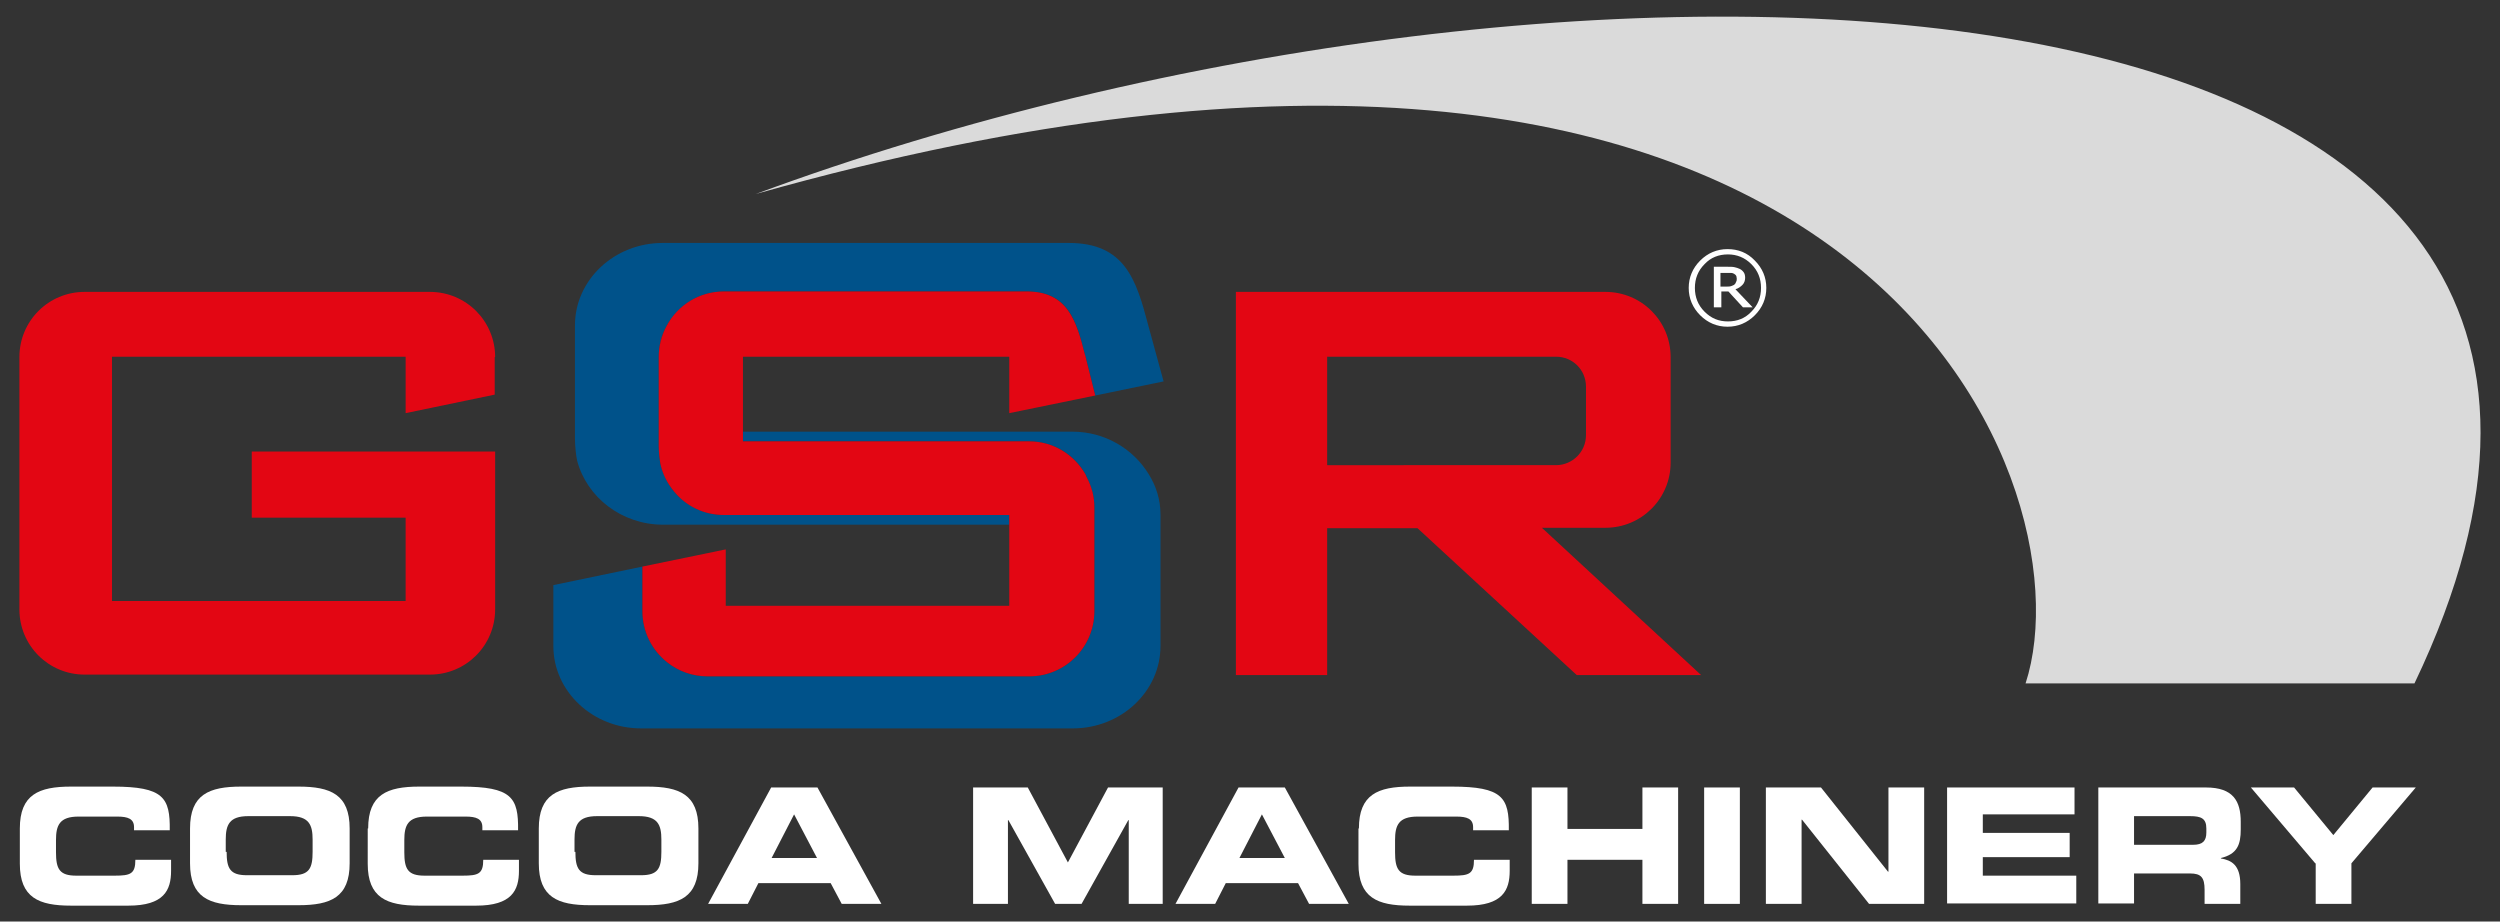
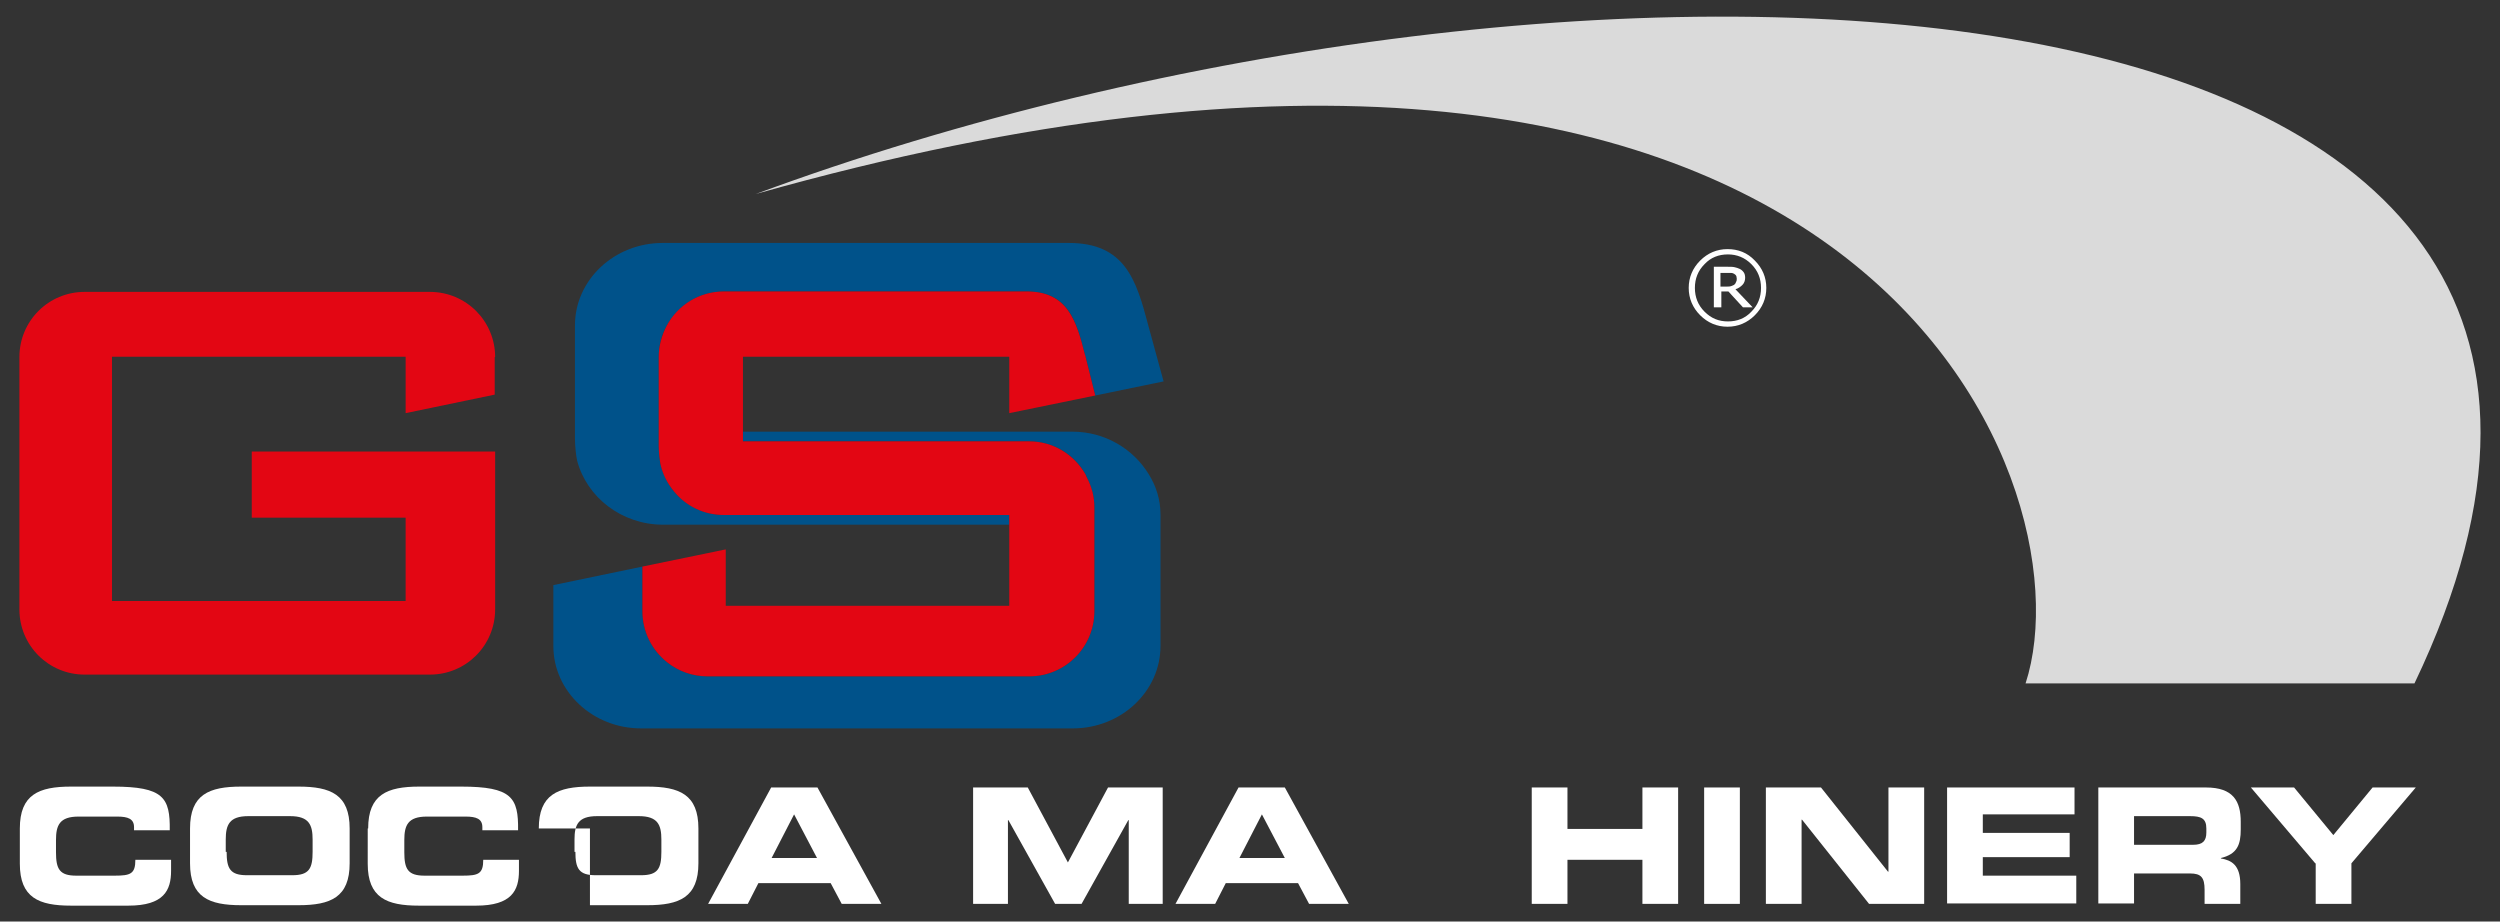
<svg xmlns="http://www.w3.org/2000/svg" version="1.1" id="Livello_1" x="0px" y="0px" viewBox="0 0 567 209" style="enable-background:new 0 0 567 209;" xml:space="preserve">
  <rect x="0" y="0" width="567" height="209" fill="#333333" stroke="none" />
  <style type="text/css">
	.st0{fill:#DADADA;}
	.st1{fill:#FFFFFF;}
	.st2{fill:#E30613;}
	.st3{fill:none;}
	.st4{fill:#00528A;}
</style>
  <g>
    <g>
      <path class="st0" d="M171.4,44c185.5-68.6,458.2-60.4,376.2,111h-88.2C474.5,108.6,421.6-26.6,171.4,44" />
      <path class="st1" d="M393.9,63.2c0-0.2-0.1-0.5-0.1-0.6c-0.1-0.2-0.2-0.3-0.5-0.5c-0.2-0.1-0.4-0.2-0.7-0.2c-0.2,0-0.5,0-0.9,0    h-1.5v3.1h1.3c0.4,0,0.8,0,1.1-0.1c0.3-0.1,0.5-0.2,0.7-0.3c0.2-0.2,0.4-0.4,0.4-0.6C393.9,63.7,393.9,63.5,393.9,63.2     M397.5,69.7h-2.2l-3.3-3.6h-1.6v3.6h-1.7v-9.2h3.1c0.6,0,1.2,0,1.6,0.1c0.4,0.1,0.8,0.2,1.2,0.4c0.4,0.2,0.7,0.5,0.9,0.8    c0.2,0.3,0.3,0.7,0.3,1.2c0,0.6-0.2,1.2-0.6,1.6c-0.4,0.4-0.9,0.8-1.6,1L397.5,69.7z M399.4,65.3c0-2.1-0.7-3.9-2.2-5.4    c-1.5-1.5-3.3-2.2-5.3-2.2c-2.1,0-3.9,0.7-5.3,2.2c-1.5,1.5-2.2,3.3-2.2,5.4c0,2.1,0.7,3.9,2.2,5.4c1.5,1.5,3.2,2.2,5.3,2.2    c2.1,0,3.9-0.7,5.3-2.2C398.7,69.2,399.4,67.4,399.4,65.3 M400.6,65.3c0,2.4-0.9,4.5-2.6,6.2c-1.7,1.7-3.8,2.6-6.2,2.6    c-2.4,0-4.5-0.9-6.2-2.6c-1.7-1.7-2.6-3.8-2.6-6.2c0-2.4,0.9-4.5,2.6-6.2c1.7-1.7,3.8-2.6,6.2-2.6c2.4,0,4.5,0.8,6.2,2.6    C399.7,60.8,400.6,62.9,400.6,65.3" />
-       <path class="st2" d="M301,105.6V80.9h51.9c3.8,0,6.8,3,6.8,6.8v11c0,3.8-3.1,6.8-6.8,6.8H301z M349.7,119.7h14.4    c8.2,0,14.8-6.6,14.8-14.8V81c0-8.2-6.6-14.8-14.8-14.8h-83.8l0,86.9H301v-33.3h20.5l36.1,33.3h28.2L349.7,119.7z" />
      <path class="st1" d="M4.5,187.9c0-7.7,4.3-9.5,11.6-9.5h9.5c11.5,0,13,2.5,12.9,9.9h-8.1v-0.7c0-1.9-1.4-2.4-3.8-2.4h-8.8    c-4.3,0-5.1,2-5.1,5.3v2.8c0,3.8,0.8,5.3,4.6,5.3H26c3.6,0,4.7-0.4,4.7-3.6h8.1v2.5c0,4.4-1.6,7.9-9.7,7.9h-13    c-7.3,0-11.6-1.8-11.6-9.5V187.9z" />
      <path class="st1" d="M43.1,187.9c0-7.7,4.3-9.5,11.6-9.5h13c7.3,0,11.6,1.8,11.6,9.5v7.9c0,7.7-4.3,9.5-11.6,9.5h-13    c-7.3,0-11.6-1.8-11.6-9.5V187.9z M51.4,193.2c0,3.8,0.8,5.3,4.6,5.3h10.3c3.8,0,4.6-1.5,4.6-5.3v-2.8c0-3.3-0.8-5.3-5.1-5.3h-9.5    c-4.3,0-5.1,2-5.1,5.3V193.2z" />
      <path class="st1" d="M83.5,187.9c0-7.7,4.3-9.5,11.6-9.5h9.5c11.5,0,13,2.5,12.9,9.9h-8.1v-0.7c0-1.9-1.4-2.4-3.8-2.4h-8.8    c-4.3,0-5.1,2-5.1,5.3v2.8c0,3.8,0.8,5.3,4.6,5.3h8.6c3.6,0,4.7-0.4,4.7-3.6h8.1v2.5c0,4.4-1.6,7.9-9.7,7.9h-13    c-7.3,0-11.6-1.8-11.6-9.5V187.9z" />
-       <path class="st1" d="M122.2,187.9c0-7.7,4.3-9.5,11.6-9.5h13c7.3,0,11.6,1.8,11.6,9.5v7.9c0,7.7-4.3,9.5-11.6,9.5h-13    c-7.3,0-11.6-1.8-11.6-9.5V187.9z M130.5,193.2c0,3.8,0.8,5.3,4.6,5.3h10.3c3.8,0,4.6-1.5,4.6-5.3v-2.8c0-3.3-0.8-5.3-5.1-5.3    h-9.5c-4.3,0-5.1,2-5.1,5.3V193.2z" />
+       <path class="st1" d="M122.2,187.9c0-7.7,4.3-9.5,11.6-9.5h13c7.3,0,11.6,1.8,11.6,9.5v7.9c0,7.7-4.3,9.5-11.6,9.5h-13    V187.9z M130.5,193.2c0,3.8,0.8,5.3,4.6,5.3h10.3c3.8,0,4.6-1.5,4.6-5.3v-2.8c0-3.3-0.8-5.3-5.1-5.3    h-9.5c-4.3,0-5.1,2-5.1,5.3V193.2z" />
      <path class="st1" d="M174.9,178.6h10.5l14.5,26.4h-9l-2.5-4.7H172l-2.4,4.7h-9L174.9,178.6z M175,194.6h10.3l-5.2-9.9L175,194.6z" />
      <path class="st1" d="M220.7,178.6h12.4l9.1,17l9.1-17h12.4V205H256V186h-0.1L245.3,205h-6L228.7,186h-0.1V205h-7.9V178.6z" />
      <path class="st1" d="M280.9,178.6h10.5l14.5,26.4h-9l-2.5-4.7h-16.4l-2.4,4.7h-9L280.9,178.6z M281.1,194.6h10.3l-5.2-9.9    L281.1,194.6z" />
-       <path class="st1" d="M308.2,187.9c0-7.7,4.3-9.5,11.6-9.5h9.5c11.5,0,13,2.5,12.9,9.9h-8.1v-0.7c0-1.9-1.4-2.4-3.8-2.4h-8.8    c-4.3,0-5.1,2-5.1,5.3v2.8c0,3.8,0.8,5.3,4.6,5.3h8.6c3.6,0,4.7-0.4,4.7-3.6h8.1v2.5c0,4.4-1.6,7.9-9.7,7.9h-13    c-7.3,0-11.6-1.8-11.6-9.5V187.9z" />
      <path class="st1" d="M347.4,178.6h8.1v9.4h17v-9.4h8.1V205h-8.1v-10h-17v10h-8.1V178.6z" />
      <path class="st1" d="M386.5,178.6h8.1V205h-8.1V178.6z" />
      <path class="st1" d="M400.5,178.6H413l15.2,19.1h0.1v-19.1h8.1V205h-12.5l-15.2-19.1h-0.1V205h-8.1V178.6z" />
      <path class="st1" d="M441.7,178.6h28.8v6.1h-20.8v4.2h19.7v5.5h-19.7v4.2h21.2v6.3h-29.3V178.6z" />
      <path class="st1" d="M475.9,178.6h24.4c6.2,0,7.9,3.1,7.9,7.8v1.7c0,3.5-0.8,5.6-4.5,6.5v0.1c2.4,0.4,4.4,1.5,4.4,5.8v4.5H500    v-3.2c0-2.8-0.8-3.7-3.3-3.7H484v6.8h-8.1V178.6z M484,191.6h13.4c2.2,0,3-0.9,3-2.8v-0.9c0-2.3-1.2-2.8-3.7-2.8H484V191.6z" />
      <path class="st1" d="M525.1,195.8l-14.6-17.2h9.8l8.9,10.8l8.9-10.8h9.8l-14.6,17.2v9.2h-8.1V195.8z" />
      <path class="st3" d="M152.9,111.5c-1.5-1.8-2.5-3.9-3.1-6.2v0C150.4,107.6,151.4,109.7,152.9,111.5z" />
      <path class="st3" d="M232.8,66.2h-68.6c-5.6,0-10.5,3.1-13,7.8c2.5-4.6,7.4-7.8,13-7.8L232.8,66.2c9.4,0,11.3,6.5,13.3,14.5    C244.1,72.6,242.2,66.2,232.8,66.2z" />
      <path class="st3" d="M233.4,153.4c8.2,0,14.8-6.6,14.8-14.8v-23.6c0-2.4-0.6-4.7-1.7-6.7c1,2,1.7,4.2,1.7,6.7v23.6    C248.2,146.7,241.5,153.4,233.4,153.4l-72.9,0c-3.5,0-6.7-1.2-9.2-3.2c2.5,2,5.7,3.2,9.2,3.2H233.4z" />
      <g>
        <path class="st4" d="M150.4,119h78.5v-2.2h-64.7c-4.6,0-8.6-2.1-11.3-5.3c-1.5-1.8-2.5-3.9-3.1-6.2v0l0,0c-0.2-1.1-0.4-2.8-0.4-4     V81c0-2.6,0.6-5,1.8-7.1c2.5-4.6,7.4-7.8,13-7.8h68.6c9.4,0,11.3,6.4,13.3,14.5c0,0.1,0,0.2,0.1,0.3l2.2,8.8l15.5-3.2l-3.5-12.8     c-2.7-10.3-5.3-18.6-18-18.6h-92.1c-11,0-19.9,8.4-19.9,18.7v25.7c0,1.4,0.2,3.7,0.5,5C133.1,112.8,141,119,150.4,119z" />
        <path class="st4" d="M243.2,97.9h-74.7v2.2h64.9c5.5,0,10.3,3,12.8,7.5c0.1,0.2,0.2,0.4,0.3,0.7c1,2,1.7,4.2,1.7,6.7v23.6     c0,8.2-6.6,14.8-14.8,14.8h-72.9c-3.5,0-6.7-1.2-9.2-3.2c-3.4-2.7-5.6-6.9-5.6-11.6v-10.1l-20.2,4.2v13.8     c0,10.3,8.9,18.7,19.9,18.7h97.9c11,0,19.9-8.4,19.9-18.7v-29.8c0-3.4-1-6.5-2.7-9.2C257,101.8,250.6,97.9,243.2,97.9z" />
      </g>
      <path class="st2" d="M246.2,80.9c0-0.1,0-0.2-0.1-0.3c-2-8-4-14.5-13.3-14.5h-68.6c-5.6,0-10.5,3.1-13,7.8    c-1.1,2.1-1.8,4.5-1.8,7.1v20.3c0,1.1,0.2,2.9,0.4,4c0.5,2.3,1.6,4.4,3.1,6.2c2.7,3.3,6.8,5.3,11.3,5.3h64.7v0h0v20.6h-64.3v-12.8    l-18.9,3.9v10.1c0,4.7,2.2,8.9,5.6,11.6c2.5,2,5.7,3.2,9.2,3.2h72.9c8.2,0,14.8-6.6,14.8-14.8v-23.6c0-2.4-0.6-4.6-1.7-6.7    c-0.1-0.2-0.2-0.4-0.3-0.7c-2.6-4.5-7.3-7.5-12.8-7.5h-64.9v0h0V80.9h60.4v12.8l19.5-4L246.2,80.9z" />
      <path class="st2" d="M246.2,80.9c0-0.1,0-0.2-0.1-0.3C246.2,80.8,246.2,80.9,246.2,80.9l2.2,8.8l0,0L246.2,80.9z" />
-       <path class="st2" d="M149.4,101.3c0,1.1,0.2,2.9,0.4,4l0,0C149.6,104.2,149.4,102.5,149.4,101.3l0-20.3c0-2.6,0.6-5,1.8-7.1    c-1.1,2.1-1.8,4.5-1.8,7.1V101.3z" />
      <path class="st2" d="M145.6,138.5c0,4.7,2.2,8.9,5.6,11.6C147.8,147.4,145.6,143.3,145.6,138.5l0-10.1h0V138.5z" />
      <path class="st2" d="M164.2,116.8c-4.6,0-8.6-2.1-11.3-5.3C155.6,114.7,159.7,116.8,164.2,116.8l64.7,0v0H164.2z" />
      <path class="st2" d="M112.3,81c0-8.2-6.6-14.8-14.8-14.8H19.2C11,66.2,4.4,72.8,4.4,81v57.2c0,8.2,6.6,14.8,14.8,14.8h78.3    c8.2,0,14.8-6.6,14.8-14.8v-35.8H57.1v15h34.9v18.9H25.4V80.9h66.6v12.8l20.2-4.2V81z" />
    </g>
  </g>
</svg>